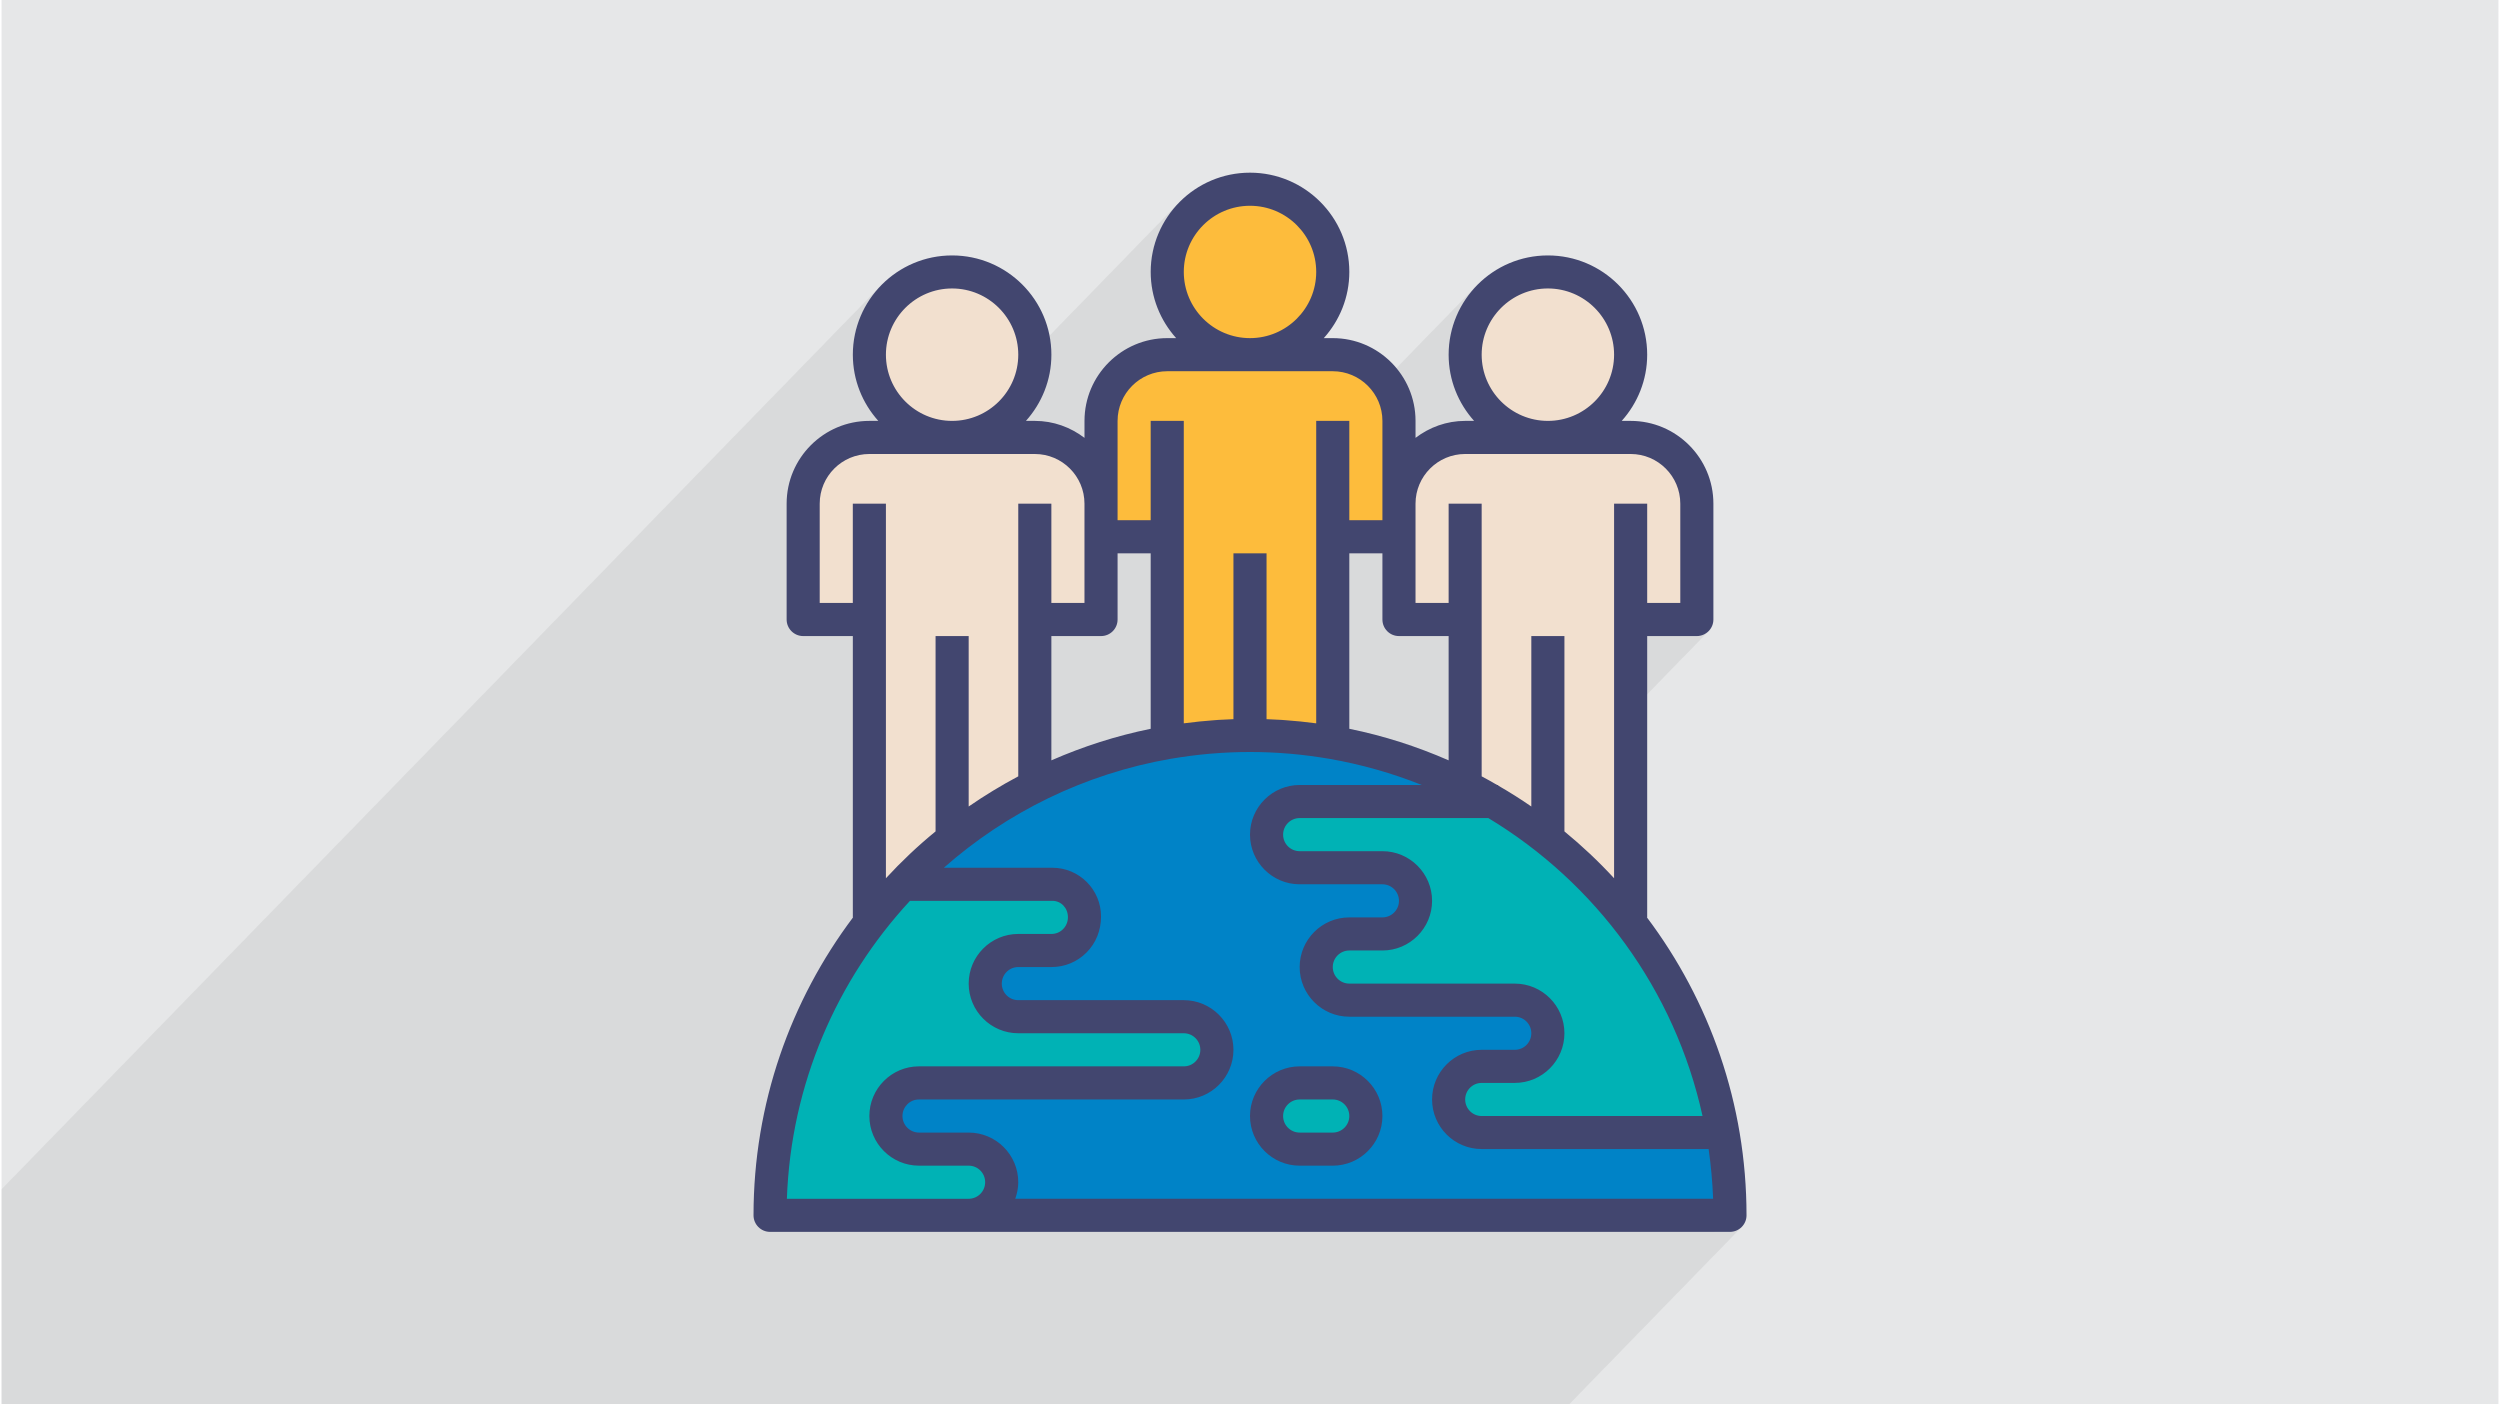
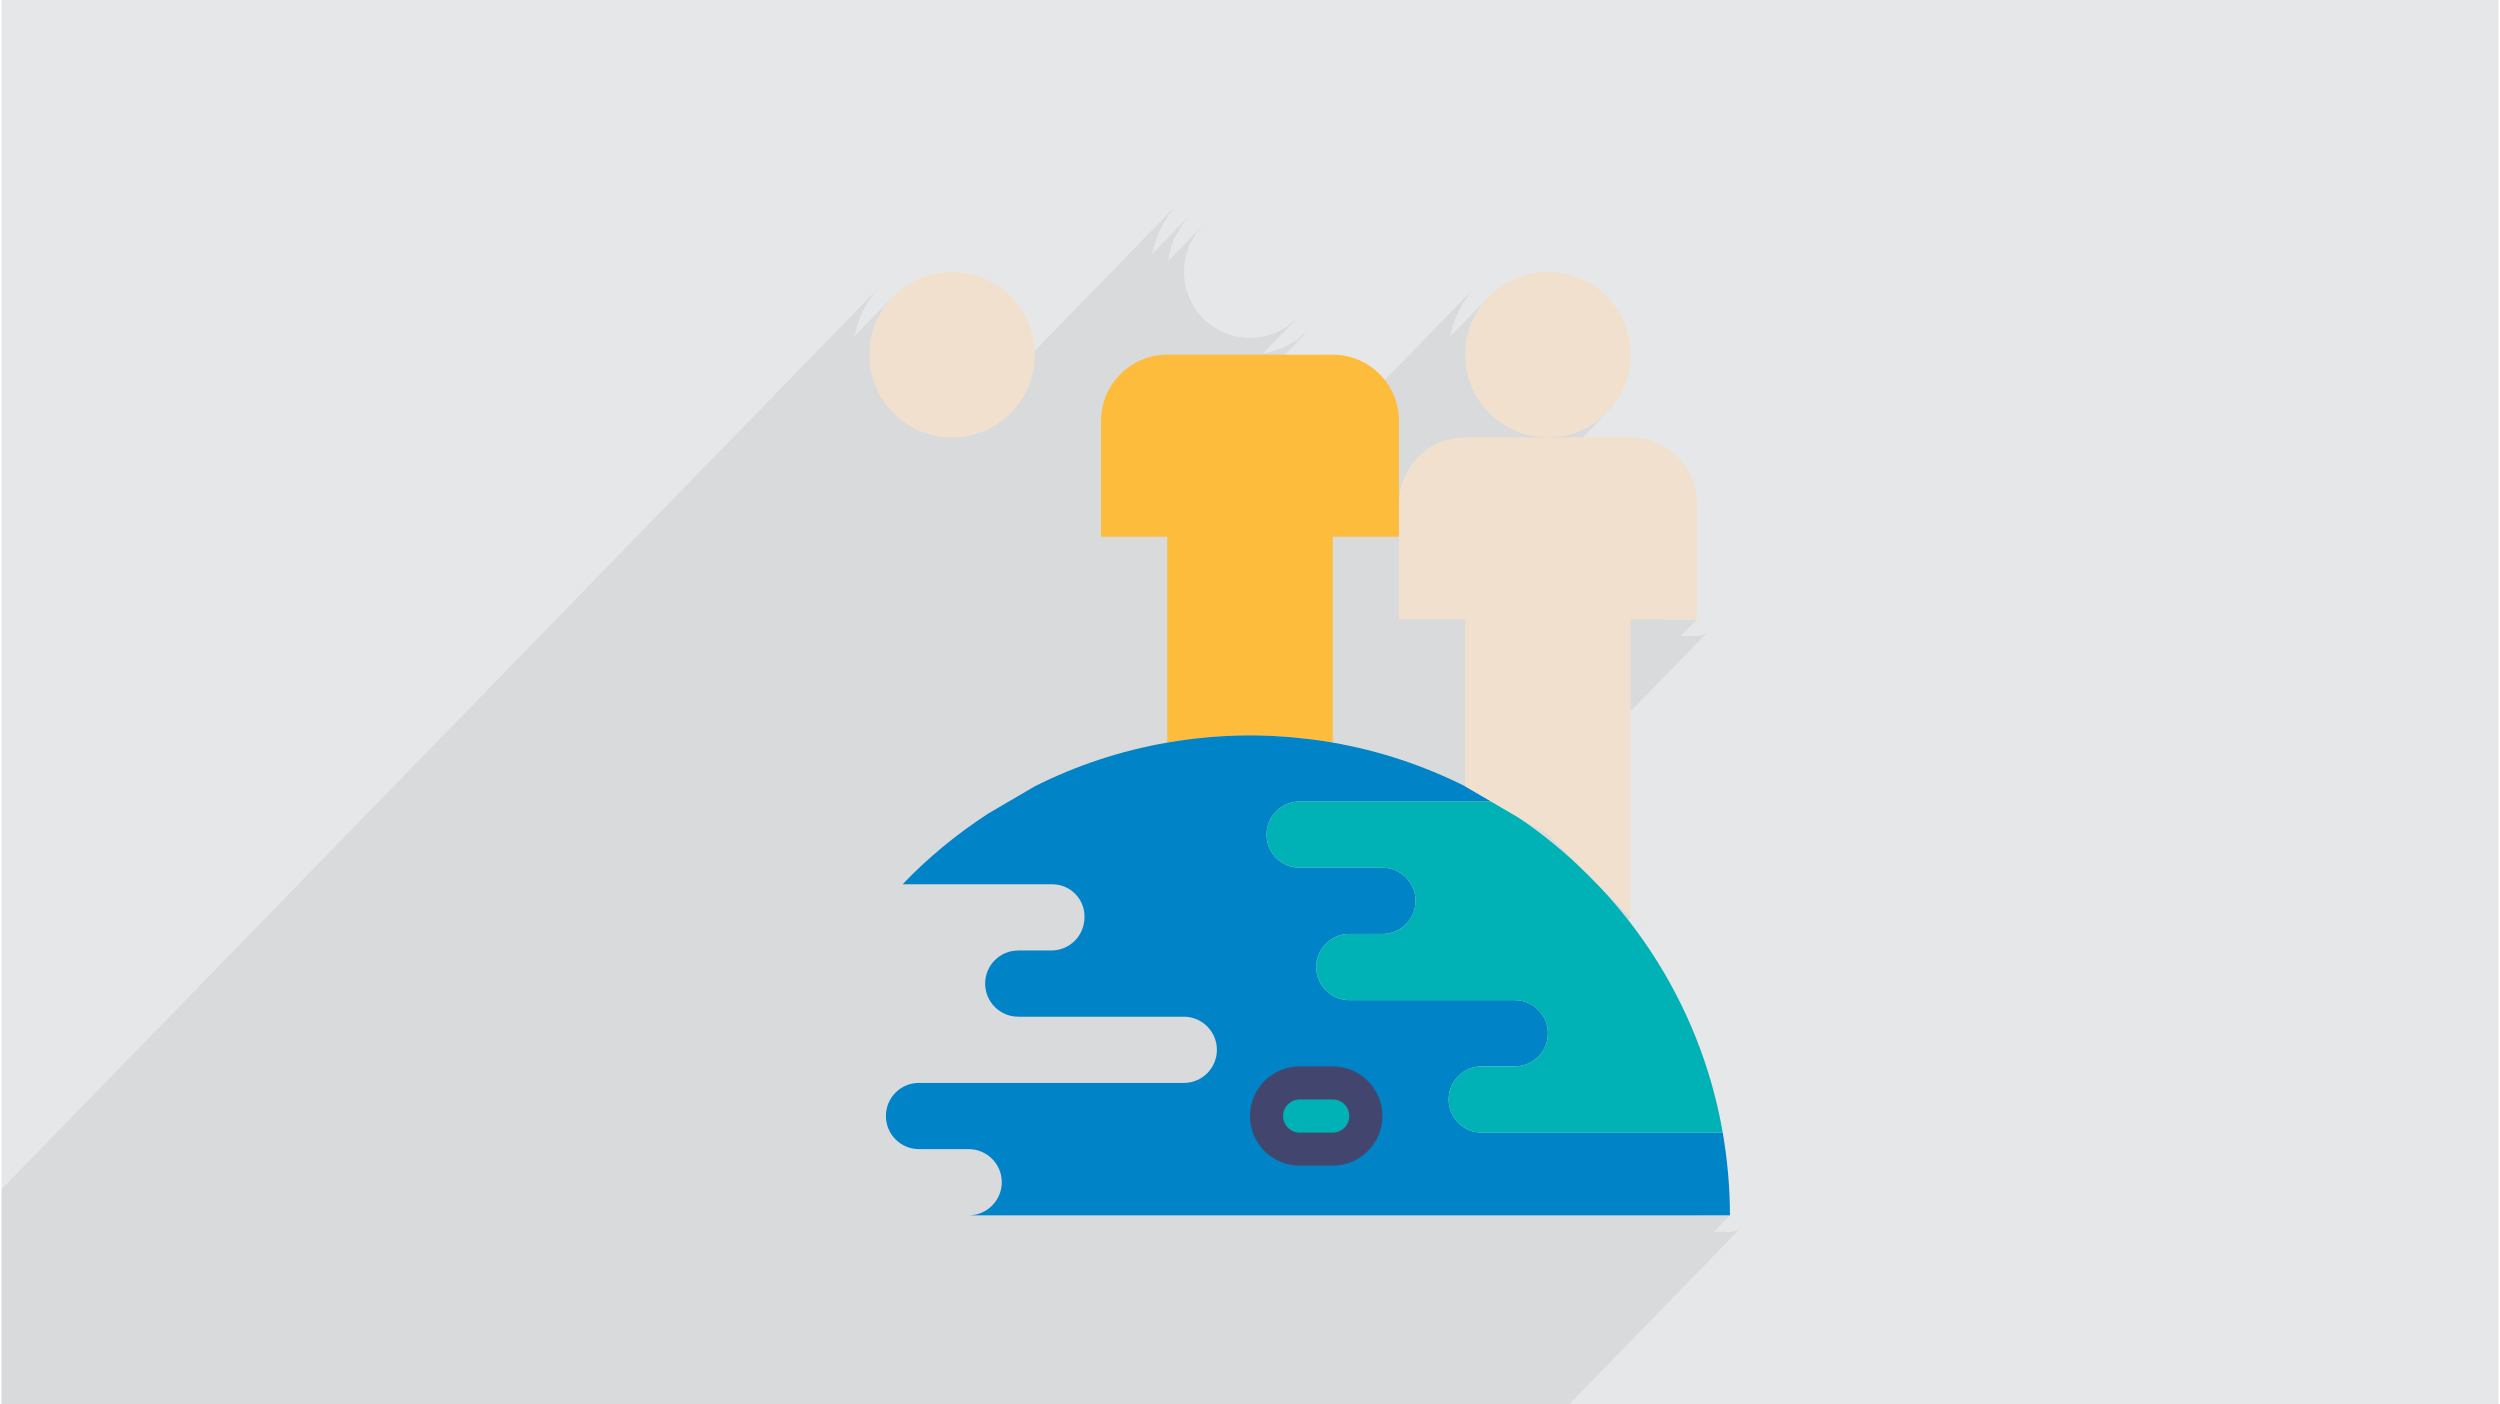
<svg xmlns="http://www.w3.org/2000/svg" xml:space="preserve" width="356px" height="200px" version="1.0" shape-rendering="geometricPrecision" text-rendering="geometricPrecision" image-rendering="optimizeQuality" fill-rule="evenodd" clip-rule="evenodd" viewBox="0 0 35600 20025">
  <g id="Layer_x0020_1">
    <g id="_2400125519792">
      <path fill="#E6E7E8" d="M0 0l35600 0 0 20025 -35600 0 0 -20025z" />
      <path fill="#373435" fill-opacity="0.078" d="M22714 5724l-480 494 51 -5 222 -69 200 -108 175 -144 -1779 1827 0 1402 1888 -1940 472 0 0 1416 472 0 -229 236 465 0 -230 236 230 0 48 -5 44 -14 40 -21 35 -29 -2055 2111 0 743 94 78 92 80 90 81 90 83 87 84 87 86 85 87 83 89 -159 163 395 395 -36 37 30 38 72 96 166 -171 4 0 -168 173 29 39 100 140 96 142 92 144 89 147 86 150 81 152 79 154 74 156 70 158 66 161 63 162 58 165 54 166 50 169 46 170 42 171 37 174 33 175 -918 943 781 0 -230 237 470 0 -229 236 229 0 48 -5 44 -14 40 -22 35 -28 -2462 2530 -100 0 -229 0 -471 0 -781 0 -517 0 -2837 0 -280 0 -32 0 -17 0 -199 0 -131 0 -48 0 -4 0 -47 0 -19 0 -93 0 -73 0 -57 0 -200 0 -30 0 -218 0 -80 0 -148 0 -46 0 -5 0 -50 0 -186 0 -143 0 -100 0 -472 0 -216 0 -186 0 -44 0 -19 0 -93 0 -35 0 -95 0 -200 0 -30 0 -129 0 -77 0 -92 0 -3 0 -5 0 -64 0 -38 0 -32 0 -18 0 -77 0 -122 0 -130 0 -100 0 -7 0 -12 0 -35 0 -58 0 -2 0 -13 0 -49 0 -8 0 -15 0 -43 0 -44 0 -49 0 -106 0 -30 0 -51 0 -12 0 -6 0 -46 0 -6 0 -46 0 -27 0 -99 0 -6 0 -148 0 -316 0 -41 0 -32 0 -24 0 0 0 -122 0 -64 0 -50 0 -116 0 -70 0 -13 0 -12 0 -118 0 -67 0 -33 0 -101 0 -338 0 -128 0 -93 0 -28 0 -102 0 -128 0 -38 0 -6 0 -27 0 -31 0 -116 0 0 0 -182 0 -78 0 -25 0 -29 0 -46 0 -130 0 -14 0 -21 0 -9 0 -65 0 -33 0 -36 0 -13 0 -74 0 -2 0 -7 0 -129 0 -18 0 -17 0 -1 0 -24 0 -2 0 -22 0 -20 0 -3 0 -49 0 0 0 -69 0 -9 0 -2 0 -37 0 -14 0 -11 0 0 0 -45 0 -22 0 -10 0 -12 0 -77 0 0 0 -19 0 -3 0 -16 0 -15 0 -45 0 -11 0 -3 0 -123 0 -8 0 -12 0 -51 0 -39 0 -5 0 -33 0 -26 0 -33 0 0 0 -30 0 -43 0 -40 0 -6 0 -23 0 -62 0 -30 0 -58 0 -36 0 0 0 -8 0 -127 0 -98 0 0 0 -11 0 -3 0 -3 0 -13 0 -2 0 -22 0 -34 0 -296 0 -43 0 -62 0 -7 0 -401 0 -236 0 -77 0 -60 0 -11 0 -88 0 -80 0 -23 0 -95 0 -33 0 -55 0 -27 0 -108 0 -17 0 0 0 -15 0 -45 0 -61 0 -17 0 -110 0 -3 0 -14 0 -58 0 -3 0 -189 0 -17 0 -83 0 -229 0 -204 0 -7 0 -255 0 -12 0 -192 0 -13 0 -255 0 -6 0 -108 0 -90 0 -6 0 -234 0 -168 0 -26 0 -82 0 -122 0 -267 0 -83 0 -185 0 -204 0 -236 0 -1 0 -31 0 -12 0 -33 0 -159 0 -137 0 -176 0 -6 0 -147 0 -185 0 -127 0 -109 0 -136 0 -4 0 -96 0 -37 0 -90 0 -7 0 -96 0 -137 0 -3 0 -166 0 -22 0 -3 0 -112 0 0 -94 0 -276 0 -485 0 -242 0 -45 0 -34 0 -164 0 -141 0 -337 0 -190 0 -243 0 -140 0 -102 0 -237 0 -338 12552 -12900 -92 100 -81 109 -71 117 -60 124 -48 130 -34 135 -4 23 556 -572 -144 175 -109 200 -68 222 -8 81 496 -511 -115 140 -87 160 -55 177 -19 190 19 190 55 177 87 161 115 139 140 116 160 87 177 55 190 19 191 -19 51 -16 3005 -3089 -91 100 -82 109 -71 117 -59 124 -48 130 -35 135 -3 23 556 -572 -144 175 -109 200 -69 222 -8 81 497 -511 -116 140 -87 160 -55 177 -19 190 19 191 55 177 87 160 116 140 140 115 160 87 177 55 190 19 190 -19 177 -55 160 -87 140 -115 -481 494 52 -6 221 -68 201 -109 174 -144 -1778 1827 0 1402 1888 -1940 411 0 1892 -1944 -92 100 -81 109 -71 117 -60 124 -48 130 -35 135 -3 22 556 -571 -144 175 -109 200 -68 222 -9 81 497 -511 -115 140 -87 160 -55 177 -20 190 20 190 55 177 87 161 115 139 140 116 160 87 177 55 190 19 190 -19 177 -55 161 -87 139 -116z" />
      <g>
        <path fill="#FDBC3C" fill-rule="nonzero" d="M16620 7653l0 2935 0 0c91,-16 182,-30 274,-42 13,-2 27,-3 40,-5 82,-10 163,-20 246,-27 38,-4 76,-6 114,-9 62,-4 124,-10 187,-12 105,-5 212,-8 319,-8 107,0 213,3 319,8 63,2 125,8 187,12 38,3 77,5 115,9 82,7 163,17 245,27 13,2 27,3 40,5 92,12 183,26 274,42l0 0 0 -2935 944 0 0 -1652c0,-521 -423,-944 -944,-944l-2360 0c-521,0 -944,423 -944,944l0 1652 944 0z" />
        <path fill="#0083C7" fill-rule="nonzero" d="M18980 16384l-472 0c-261,0 -472,-211 -472,-472 0,-261 211,-472 472,-472l472 0c261,0 472,211 472,472 0,261 -211,472 -472,472zm2123 -236c-260,0 -471,-211 -471,-472 0,-261 211,-472 471,-472l472 0c261,0 472,-211 472,-472 0,-261 -211,-472 -472,-472l-2359 0c-261,0 -472,-211 -472,-472 0,-261 211,-472 472,-472l472 0c260,0 472,-211 472,-472 0,-261 -212,-472 -472,-472l-1180 0c-261,0 -472,-211 -472,-472 0,-260 211,-472 472,-472l2732 0 -372 -217c-587,-294 -1221,-507 -1888,-623 -91,-16 -182,-30 -274,-42 -13,-1 -27,-3 -40,-5 -82,-10 -163,-19 -245,-27 -38,-3 -77,-6 -115,-9 -62,-4 -124,-9 -187,-12 -106,-5 -212,-8 -319,-8 -107,0 -214,3 -320,8 -62,2 -124,8 -186,12 -38,3 -76,5 -115,9 -82,7 -163,17 -245,27 -13,2 -27,3 -40,5 -92,12 -183,26 -274,42 -667,116 -1302,328 -1888,623l-662 387c-445,290 -858,627 -1223,1010l2135 0c253,0 458,205 458,458l0 12c0,263 -211,474 -472,474 -152,0 -320,0 -472,0 -261,0 -472,211 -472,472 0,261 212,472 472,472l2360 0c261,0 472,211 472,472 0,261 -210,472 -471,472 -897,0 -2519,0 -3778,0 -260,0 -470,211 -470,472 0,261 211,472 472,472l708 0c260,0 472,211 472,472 0,260 -212,472 -472,472l10854 0c0,-403 -37,-797 -103,-1180l-3437 0z" />
        <path fill="#00B2B5" fill-rule="nonzero" d="M18508 11428c-261,0 -472,212 -472,472 0,261 211,472 472,472l1180 0c260,0 472,211 472,472 0,261 -212,472 -472,472l-472 0c-261,0 -472,211 -472,472 0,261 211,472 472,472l2359 0c261,0 472,211 472,472 0,261 -211,472 -472,472l-472 0c-260,0 -471,211 -471,472 0,261 211,472 471,472l3437 0c-326,-1875 -1415,-3487 -2936,-4507l-364 -213 -2732 0z" />
-         <path fill="#00B2B5" fill-rule="nonzero" d="M14261 16856c0,-261 -212,-472 -472,-472l-708 0c-261,0 -472,-211 -472,-472 0,-261 210,-472 470,-472 1259,0 2881,0 3778,0 261,0 471,-212 471,-472 0,-261 -211,-472 -472,-472l-2360 0c-260,0 -472,-211 -472,-472 0,-261 211,-472 472,-472 152,0 321,0 473,0 260,0 471,-211 471,-474l0 -12c0,-253 -205,-458 -458,-458l-2135 0c-1170,1228 -1890,2889 -1890,4720l2832 0c260,0 472,-212 472,-472z" />
        <path fill="#00B2B5" fill-rule="nonzero" d="M18980 15440l-472 0c-261,0 -472,211 -472,472 0,261 211,472 472,472l472 0c261,0 472,-211 472,-472 0,-261 -211,-472 -472,-472z" />
-         <path fill="#FDBC3C" fill-rule="nonzero" d="M17800 2698c652,0 1180,528 1180,1179 0,652 -528,1180 -1180,1180 -652,0 -1180,-528 -1180,-1180 0,-651 528,-1179 1180,-1179z" />
        <path fill="#F2E0CF" fill-rule="nonzero" d="M22047 3877c652,0 1180,529 1180,1180 0,652 -528,1180 -1180,1180 -651,0 -1179,-528 -1179,-1180 0,-651 528,-1180 1179,-1180z" />
        <path fill="#F2E0CF" fill-rule="nonzero" d="M13552 3877c652,0 1180,529 1180,1180 0,652 -528,1180 -1180,1180 -651,0 -1179,-528 -1179,-1180 0,-651 528,-1180 1179,-1180z" />
-         <path fill="#F2E0CF" fill-rule="nonzero" d="M14732 8833l944 0 0 -1652c0,-521 -422,-944 -944,-944l-2359 0c-522,0 -944,423 -944,944l0 1652 944 0 0 4247 1179 -1180 518 -302 662 -387 0 -2378z" />
        <path fill="#F2E0CF" fill-rule="nonzero" d="M19924 8833l944 0 0 2378 372 217 364 213 443 259 1180 1180 0 -4247 944 0 0 -1652c0,-521 -423,-944 -944,-944l-2359 0c-522,0 -944,423 -944,944l0 1652z" />
        <path fill="#42466F" fill-rule="nonzero" d="M18980 16148l-472 0c-130,0 -236,-106 -236,-236 0,-130 106,-236 236,-236l472 0c130,0 236,106 236,236 0,130 -106,236 -236,236zm0 -944l-472 0c-390,0 -708,318 -708,708 0,390 318,708 708,708l472 0c390,0 708,-318 708,-708 0,-390 -318,-708 -708,-708z" />
-         <path fill="#42466F" fill-rule="nonzero" d="M14453 17092c26,-74 43,-153 43,-236 0,-391 -317,-708 -707,-708l-708 0c-130,0 -236,-106 -236,-236 0,-130 105,-236 234,-236l3778 0c390,0 707,-318 707,-708 0,-390 -318,-708 -708,-708l-2360 0c-130,0 -235,-106 -235,-236 0,-130 105,-236 235,-236l472 0c1,0 1,0 1,0 189,0 367,-73 501,-208 133,-134 206,-312 206,-514 0,-383 -311,-694 -694,-694l-1547 0c896,-790 2007,-1340 3233,-1553 185,-31 370,-56 554,-72 9,-1 18,-1 27,-2 368,-31 734,-31 1102,0 9,1 18,1 27,2 184,16 368,41 554,72 456,80 897,205 1317,373l-1741 0c-390,0 -708,318 -708,708 0,390 318,708 708,708l1180 0c130,0 236,106 236,236 0,130 -106,236 -236,236l-472 0c-391,0 -708,318 -708,708 0,390 317,708 708,708l2359 0c131,0 236,105 236,236 0,130 -105,236 -236,236l-472 0c-390,0 -707,317 -707,708 0,390 317,707 707,707l3236 0c33,233 55,469 64,708l-9950 0 0 1zm-3256 0c58,-1637 714,-3123 1755,-4248l2030 0c123,0 222,99 222,234 0,64 -24,124 -69,169 -44,45 -103,69 -166,69 0,0 0,0 0,0l-473 0c-390,0 -707,318 -707,708 0,390 317,708 707,708l2360 0c130,0 236,106 236,236 0,130 -105,236 -235,236l-3778 0c-389,0 -706,318 -706,708 0,390 317,708 708,708l708 0c130,0 235,105 235,236 0,130 -105,236 -235,236l-2592 0zm940 -9911l0 1416 -472 0 0 -1416c0,-390 317,-708 708,-708l2359 0c391,0 708,318 708,708l0 1416 -472 0 0 -1416 -472 0 0 3888c-244,130 -481,274 -707,430l0 -2430 -472 0 0 2785c-252,206 -488,429 -708,668l0 -5341 -472 0zm472 -2124c0,-520 423,-944 943,-944 521,0 944,424 944,944 0,521 -423,944 -944,944 -520,0 -943,-423 -943,-944zm2359 5784l0 -1772 708 0c131,0 236,-106 236,-236l0 -944 472 0 0 2502c-492,100 -966,253 -1416,450zm944 -4840c0,-390 318,-708 708,-708l2360 0c390,0 708,318 708,708l0 1416 -472 0 0 -1416 -472 0 0 4312c-7,-1 -13,-1 -20,-2 -135,-18 -273,-32 -411,-42 -22,-2 -45,-4 -67,-5 -70,-4 -140,-7 -210,-10l0 -2365 -472 0 0 2365c-70,3 -140,6 -210,10 -22,1 -45,3 -67,5 -138,10 -276,24 -412,42 -6,1 -13,1 -19,2l0 -4312 -472 0 0 1416 -472 0 0 -1416zm944 -2124c0,-520 423,-943 944,-943 520,0 944,423 944,943 0,521 -424,944 -944,944 -521,0 -944,-423 -944,-944zm2360 4012l472 0 0 944c0,130 105,236 236,236l708 0 0 1772c-450,-197 -924,-350 -1416,-450l0 -2502zm2359 6135l-2359 0c-130,0 -236,-106 -236,-236 0,-130 106,-236 236,-236l472 0c390,0 708,-318 708,-708 0,-390 -318,-708 -708,-708l-1180 0c-130,0 -236,-105 -236,-236 0,-130 106,-236 236,-236l2690 0c1532,923 2660,2450 3054,4248l-3149 0c-130,0 -235,-106 -235,-236 0,-130 105,-236 235,-236l472 0c391,0 708,-318 708,-708 0,-390 -317,-708 -708,-708zm-707 -7551l2359 0c391,0 708,318 708,708l0 1416 -472 0 0 -1416 -472 0 0 5341c-220,-239 -457,-462 -708,-668l0 -2785 -472 0 0 2430c-152,-105 -310,-205 -472,-298l0 -8 -14 0c-73,-43 -147,-84 -222,-124l0 -3888 -471 0 0 1416 -472 0 0 -1416c0,-390 317,-708 708,-708zm235 -1416c0,-520 424,-944 944,-944 521,0 944,424 944,944 0,521 -423,944 -944,944 -520,0 -944,-423 -944,-944zm2360 8023l0 -4011 708 0c130,0 236,-106 236,-236l0 -1652c0,-650 -529,-1180 -1180,-1180l-127 0c225,-251 363,-581 363,-944 0,-781 -635,-1415 -1416,-1415 -780,0 -1415,634 -1415,1415 0,363 138,693 363,944l-127 0c-267,0 -511,92 -708,242l0 -242c0,-650 -530,-1180 -1180,-1180l-128 0c225,-251 364,-581 364,-944 0,-780 -635,-1415 -1416,-1415 -781,0 -1416,635 -1416,1415 0,363 138,693 363,944l-127 0c-650,0 -1180,530 -1180,1180l0 242c-197,-150 -441,-242 -708,-242l-127 0c225,-251 363,-581 363,-944 0,-781 -635,-1415 -1416,-1415 -780,0 -1415,634 -1415,1415 0,363 138,693 363,944l-127 0c-651,0 -1180,530 -1180,1180l0 1652c0,130 106,236 236,236l708 0 0 4011 3 0c-890,1184 -1419,2655 -1419,4248 0,130 106,236 236,236l13686 0c130,0 236,-106 236,-236 0,-1593 -529,-3064 -1420,-4248l4 0z" />
      </g>
    </g>
  </g>
</svg>